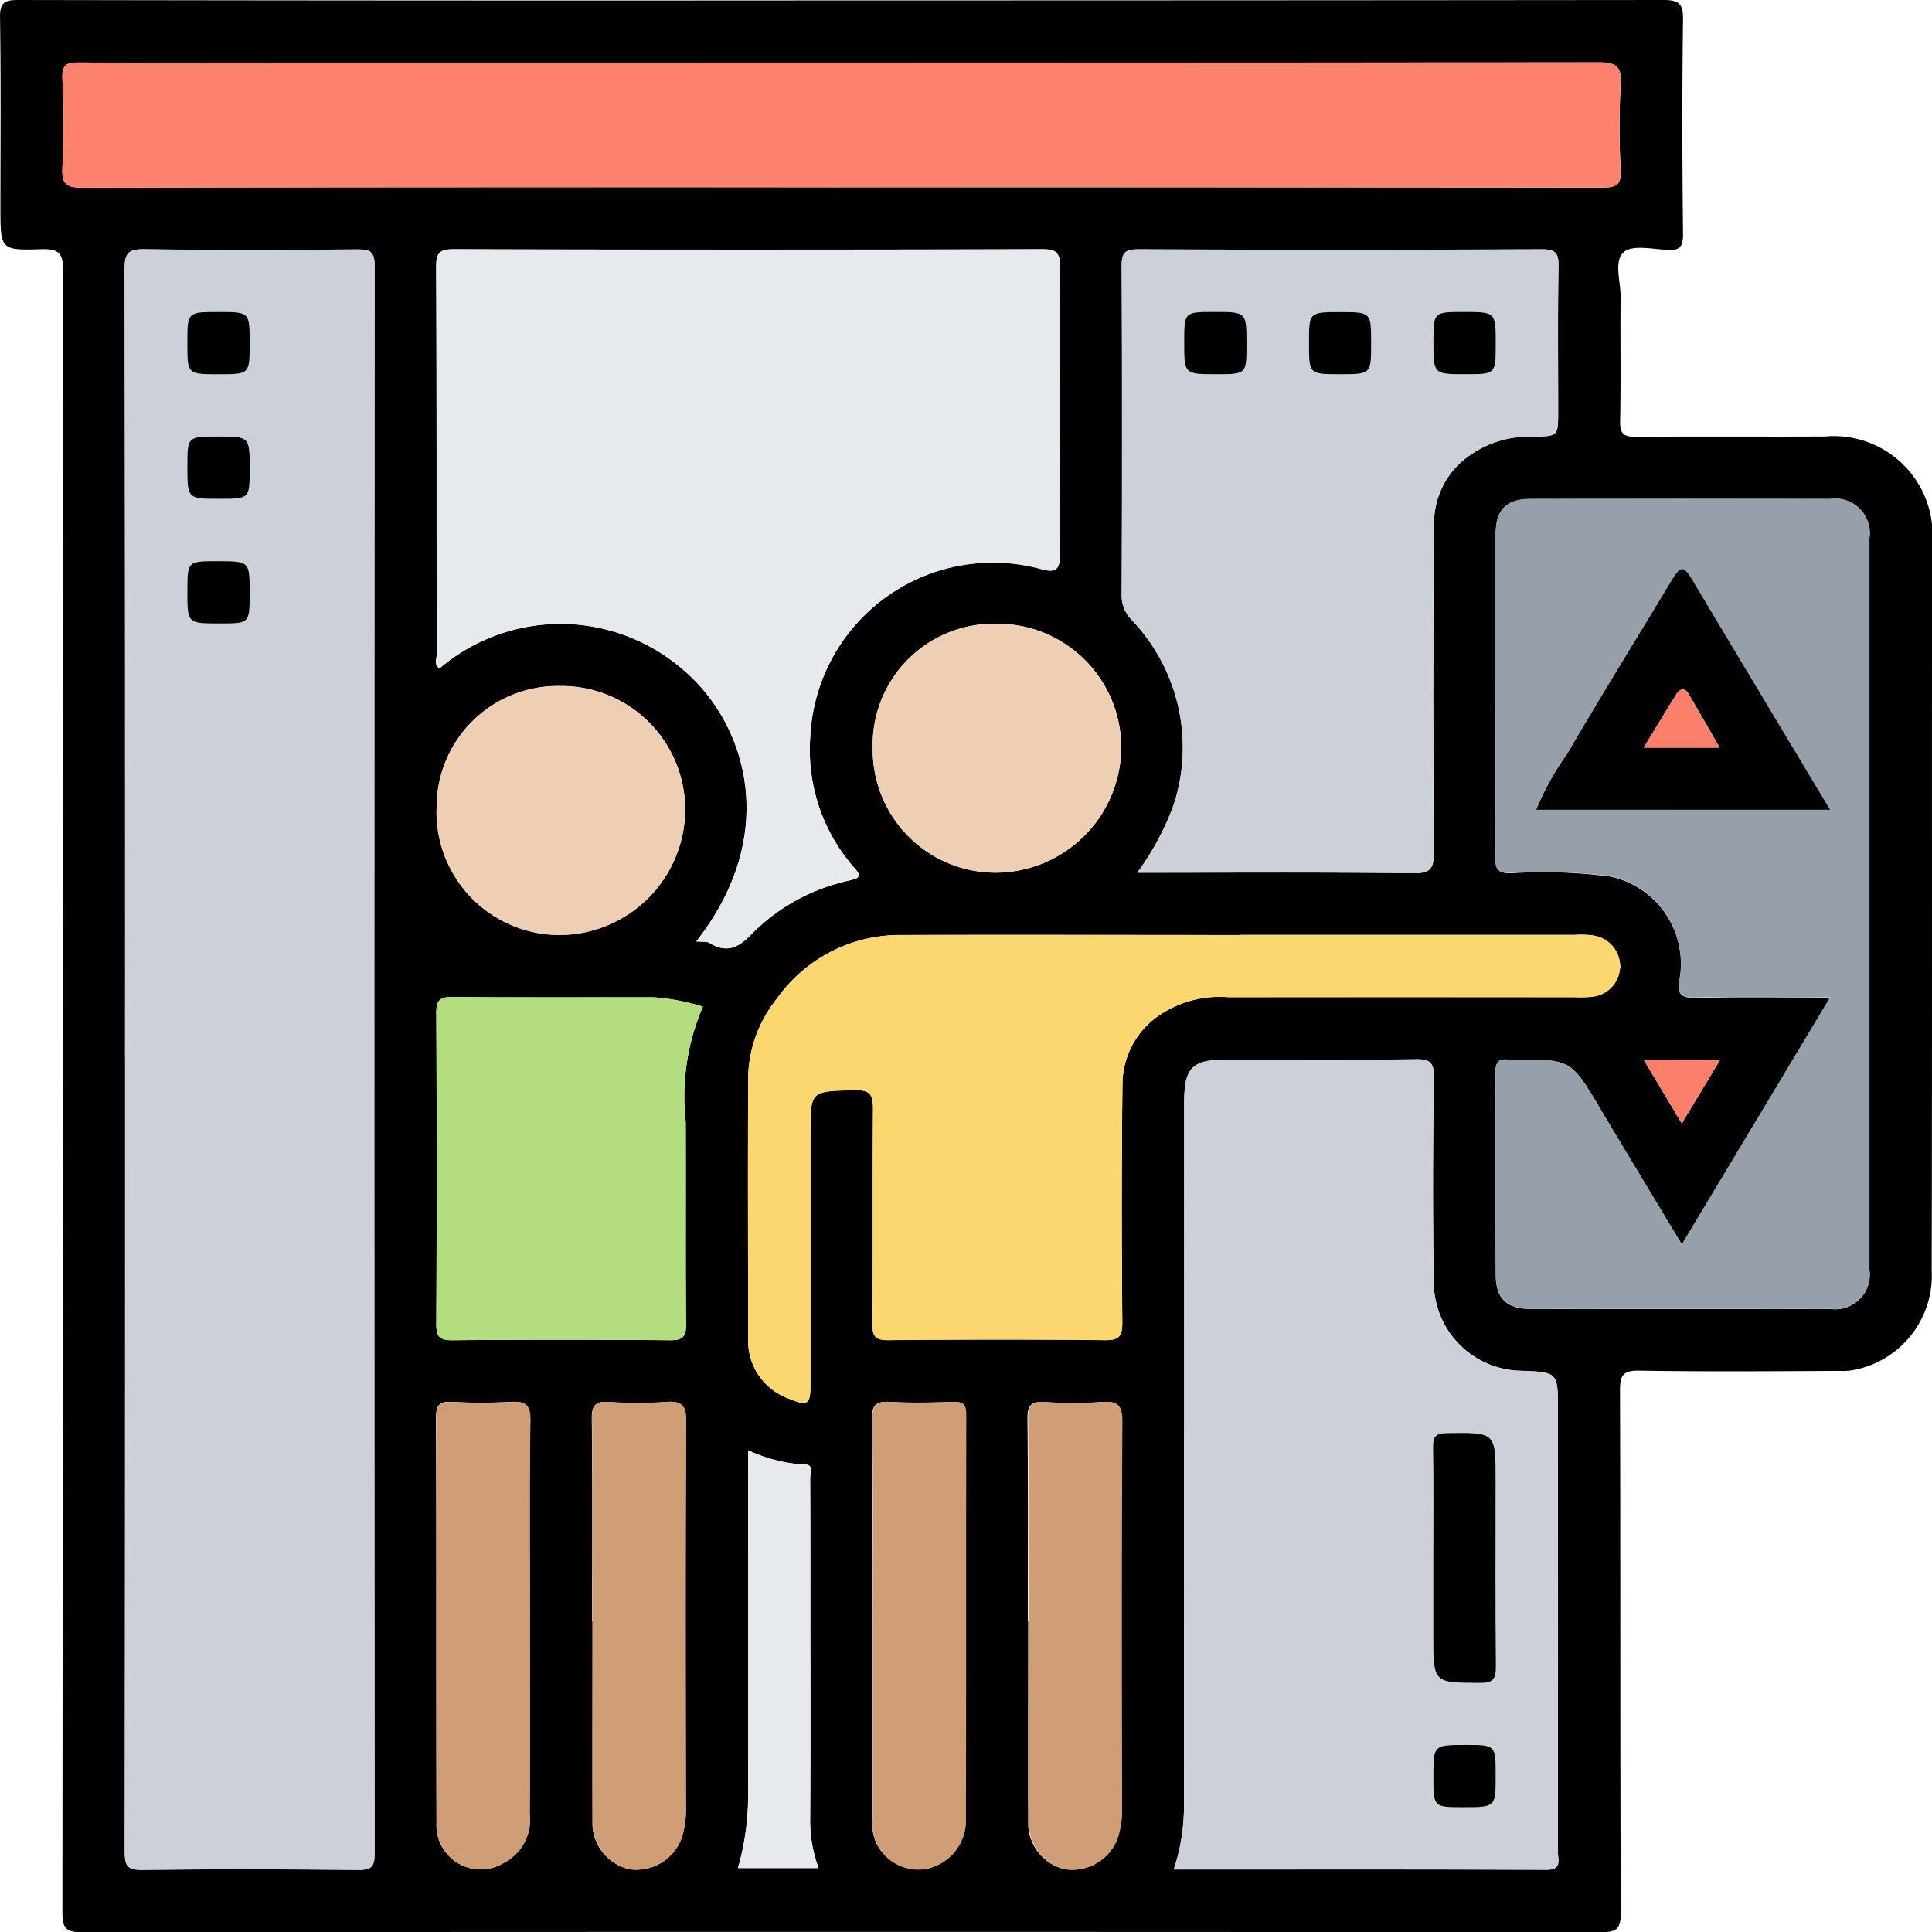
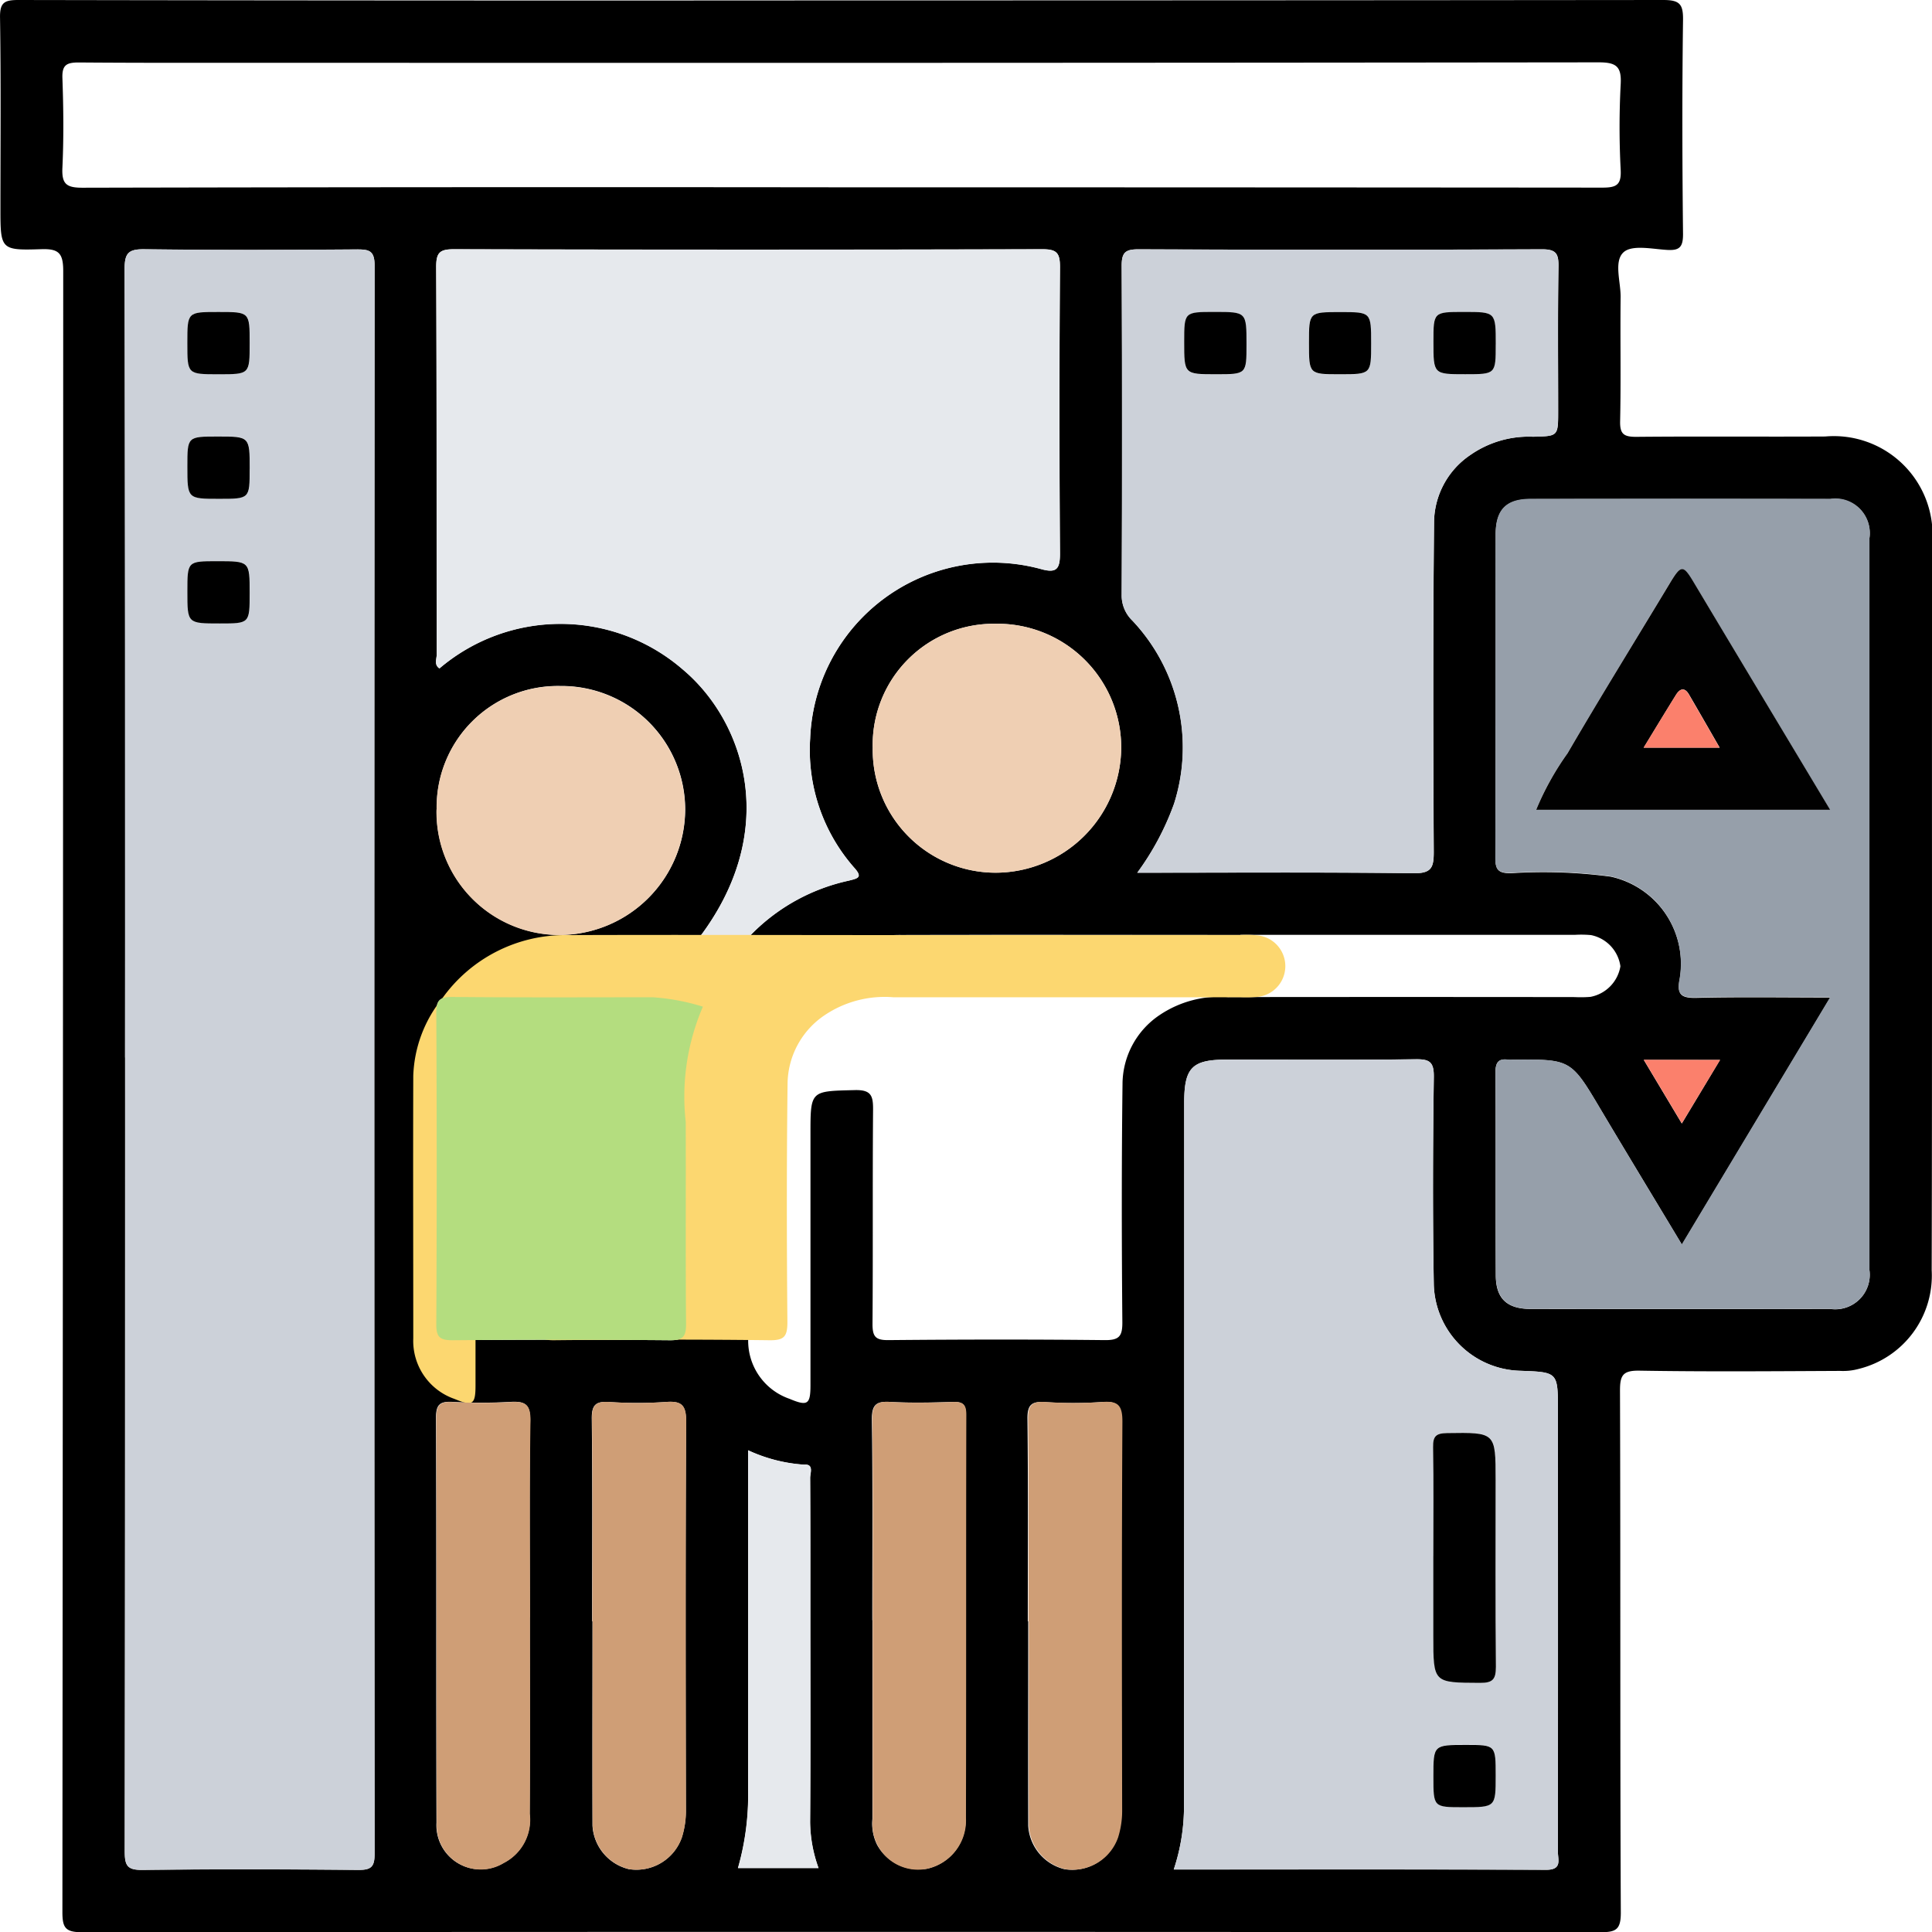
<svg xmlns="http://www.w3.org/2000/svg" id="ASANSÖR" width="61.545" height="61.553" viewBox="0 0 61.545 61.553">
  <defs>
    <clipPath id="clip-path">
      <rect id="Rectangle_151" data-name="Rectangle 151" width="61.545" height="61.553" fill="none" />
    </clipPath>
  </defs>
  <g id="Group_325" data-name="Group 325" clip-path="url(#clip-path)">
    <path id="Path_1553" data-name="Path 1553" d="M26.812.013Q39.9.013,52.983,0c.523,0,.637.13.63.639-.031,2.274-.025,4.548,0,6.822,0,.415-.116.525-.513.5-.47-.028-1.1-.169-1.375.069-.323.282-.1.93-.1,1.417-.016,1.323.013,2.646-.016,3.969-.01.42.125.5.515.5,2-.019,4.01,0,6.015-.011a3.145,3.145,0,0,1,3.409,3.428c-.013,7.711.006,15.421-.014,23.132a3.061,3.061,0,0,1-2.32,3.141,1.888,1.888,0,0,1-.6.065c-2.129.01-4.259.028-6.388-.008-.538-.009-.623.154-.621.648.019,5.54,0,11.08.026,16.62,0,.537-.153.621-.647.621q-24.186-.021-48.373,0c-.531,0-.624-.144-.624-.643q.021-26.14.026-52.28c0-.573-.152-.709-.7-.691-1.295.042-1.3.013-1.3-1.3C.013,4.616.031,2.59,0,.565-.008.085.132,0,.58,0Q13.7.024,26.812.013M3.983,33.688q0,12.65-.011,25.3c0,.452.09.586.566.58,2.294-.029,4.589-.023,6.883,0,.4,0,.51-.1.51-.508q-.016-25.3,0-50.6c0-.477-.175-.516-.567-.514-2.253.017-4.506.026-6.759-.005-.515-.007-.639.119-.637.636Q4,21.132,3.983,33.688m18.2-3.7c.19.02.331-.006.422.05.551.337.927.147,1.346-.292a6.191,6.191,0,0,1,3.081-1.693c.293-.072.456-.1.191-.4a5.67,5.67,0,0,1-1.415-4.128,5.826,5.826,0,0,1,7.351-5.4c.5.141.61,0,.607-.5q-.031-4.557,0-9.115c0-.462-.107-.574-.571-.572q-9.363.026-18.726,0c-.459,0-.576.1-.574.569.021,4.113.011,8.226.017,12.339,0,.145-.091.327.087.445a5.949,5.949,0,0,1,7.752.034c1.98,1.662,3.159,5.182.431,8.662M37.39,59.555c3.974,0,7.92-.008,11.865.009.512,0,.372-.317.372-.57q.006-7.035,0-14.07c0-1.231,0-1.213-1.24-1.258a2.827,2.827,0,0,1-2.713-2.727c-.04-2.21-.032-4.422,0-6.632.006-.482-.138-.569-.584-.563-2,.025-4.008.01-6.012.011-1.109,0-1.356.252-1.356,1.385q0,11.188-.006,22.376a6.352,6.352,0,0,1-.327,2.04m16.186-19.91c-.894-1.489-1.746-2.893-2.584-4.3-.951-1.6-.945-1.606-2.811-1.586a.772.772,0,0,1-.124,0c-.327-.05-.42.088-.418.413.013,2.149,0,4.3.01,6.448,0,.742.352,1.075,1.108,1.077q4.774.007,9.548,0a1.1,1.1,0,0,0,1.246-1.24q0-11.657,0-23.313a1.1,1.1,0,0,0-1.242-1.244q-4.774-.007-9.548,0c-.778,0-1.113.34-1.114,1.134,0,3.431,0,6.862-.01,10.292,0,.371.082.488.475.492a16.166,16.166,0,0,1,3.2.108,2.848,2.848,0,0,1,2.2,3.24c-.1.5.019.633.527.621,1.4-.033,2.792-.011,4.266-.011l-4.728,7.876M36.229,27.8c3.007,0,5.9-.02,8.793.017.581.007.653-.179.651-.687-.019-3.514-.025-7.028.01-10.542a2.618,2.618,0,0,1,1.153-2.093,3.253,3.253,0,0,1,2-.584c.8-.02.8-.007.8-.826,0-1.53-.015-3.06.01-4.589.007-.416-.074-.557-.528-.555q-6.418.029-12.836,0c-.422,0-.553.085-.55.532q.031,5.24,0,10.48a1.112,1.112,0,0,0,.338.813A5.889,5.889,0,0,1,37.4,25.606,8.634,8.634,0,0,1,36.229,27.8M26.74,5.967q12.151,0,24.3.01c.445,0,.611-.079.587-.565a25.962,25.962,0,0,1,0-2.726c.032-.569-.141-.7-.7-.7Q29.973,2.01,9.019,2C6.85,2,4.68,2.007,2.51,1.99c-.388,0-.538.076-.523.5.034.949.044,1.9,0,2.851-.025.521.126.64.64.639q12.058-.027,24.115-.013M39.512,29.784v0c-3.6,0-7.194-.009-10.791,0a4.8,4.8,0,0,0-3.967,2.021,4.141,4.141,0,0,0-.92,2.456c-.014,2.791-.007,5.581,0,8.372a1.955,1.955,0,0,0,1.312,1.926c.578.242.671.185.671-.433q0-4,0-8c0-1.394,0-1.365,1.411-1.4.528-.014.586.184.583.628-.019,2.274,0,4.548-.018,6.822,0,.4.093.518.506.514,2.294-.021,4.589-.025,6.883,0,.471.006.574-.121.57-.578-.022-2.542-.026-5.085.006-7.628a2.661,2.661,0,0,1,1.177-2.146,3.424,3.424,0,0,1,2.188-.575q5.519-.007,11.039,0a3.858,3.858,0,0,0,.5-.007,1.189,1.189,0,0,0,.956-.975,1.179,1.179,0,0,0-.936-.993,3.426,3.426,0,0,0-.5-.009H39.512M22.39,32.068a6.911,6.911,0,0,0-1.6-.3c-2.127,0-4.254.011-6.381-.009-.4,0-.513.106-.511.511q.025,4.956,0,9.912c0,.4.1.515.51.512q3.469-.029,6.938,0c.409,0,.512-.113.508-.514-.019-2.147,0-4.3-.011-6.443a7.238,7.238,0,0,1,.547-3.669m-8.482-6.286a3.918,3.918,0,0,0,3.919,4,4.011,4.011,0,0,0,4-3.993,3.94,3.94,0,0,0-3.986-3.937,3.857,3.857,0,0,0-3.929,3.926M27.8,23.809A3.917,3.917,0,0,0,31.731,27.8a4.011,4.011,0,0,0,3.984-3.943,3.942,3.942,0,0,0-4-3.987A3.858,3.858,0,0,0,27.8,23.809M18.868,51.646h.005c0,2.171-.006,4.342,0,6.512a1.517,1.517,0,0,0,1.159,1.385,1.534,1.534,0,0,0,1.686-1.01,2.834,2.834,0,0,0,.129-.841c-.008-4.135-.016-8.27.008-12.4,0-.528-.142-.671-.65-.631a12.979,12.979,0,0,1-1.8,0c-.426-.026-.56.089-.555.536.025,2.15.011,4.3.011,6.45m-1.985-.126c0-2.088-.019-4.176.013-6.264.008-.507-.152-.626-.621-.6a16.491,16.491,0,0,1-1.86,0c-.4-.02-.521.091-.52.506.016,4.3,0,8.6.015,12.9a1.406,1.406,0,0,0,2.136,1.281,1.544,1.544,0,0,0,.83-1.564c.014-2.088.005-4.176.005-6.264m10.916.095q0,3.163,0,6.326a1.531,1.531,0,0,0,.151.833,1.515,1.515,0,0,0,1.6.756,1.573,1.573,0,0,0,1.217-1.62c.01-4.28,0-8.559.012-12.838,0-.337-.111-.419-.426-.409-.661.021-1.325.035-1.984,0-.453-.027-.593.09-.587.569.029,2.129.013,4.258.013,6.388m4.962.031h.005c0,2.171-.006,4.341,0,6.512a1.517,1.517,0,0,0,1.158,1.386,1.533,1.533,0,0,0,1.686-1.01,2.834,2.834,0,0,0,.129-.841c-.008-4.135-.016-8.27.008-12.4,0-.528-.142-.671-.65-.631a12.979,12.979,0,0,1-1.8,0c-.425-.026-.56.089-.555.536.025,2.15.011,4.3.011,6.45M23.829,46.2c0,3.62,0,7.213,0,10.806a8.45,8.45,0,0,1-.323,2.5h2.566a4.42,4.42,0,0,1-.268-1.463c.016-2.23.007-4.461.007-6.691,0-1.425,0-2.85-.006-4.275,0-.152.126-.445-.186-.42a5.01,5.01,0,0,1-1.793-.46M54.792,33.765H52.363l1.211,2.025,1.217-2.025" transform="translate(0.001 0)" />
    <path id="Path_1554" data-name="Path 1554" d="M23.963,73.636q0-12.556-.013-25.113c0-.517.122-.643.637-.636,2.253.031,4.506.022,6.759.006.393,0,.568.036.568.513q-.021,25.3,0,50.6c0,.406-.106.512-.509.508-2.294-.02-4.589-.025-6.883,0-.476.006-.567-.129-.566-.58q.022-12.65.011-25.3m3.969-14.8c0-1.013,0-1.013-1.033-1.013-.951,0-.951,0-.951.971,0,1.013,0,1.013,1.033,1.013.951,0,.951,0,.951-.972m0-3.949c0-1.033,0-1.033-1.013-1.033-.971,0-.971,0-.971.951,0,1.033,0,1.033,1.013,1.033.971,0,.971,0,.971-.951m-.994-3.018c.994,0,.994,0,.994-.99s0-.994-.991-.994-.994,0-.994.99,0,.994.99.994" transform="translate(-19.98 -39.948)" fill="#ccd1d9" />
    <path id="Path_1555" data-name="Path 1555" d="M92.07,69.949c2.728-3.48,1.549-7-.431-8.662a5.949,5.949,0,0,0-7.752-.034c-.178-.118-.087-.3-.087-.445-.006-4.113,0-8.226-.017-12.339,0-.467.115-.571.574-.569q9.363.025,18.726,0c.465,0,.575.11.571.572q-.035,4.557,0,9.115c0,.5-.109.641-.607.5a5.826,5.826,0,0,0-7.351,5.4,5.671,5.671,0,0,0,1.415,4.128c.265.3.1.326-.191.4a6.191,6.191,0,0,0-3.081,1.693c-.419.439-.795.629-1.346.292-.091-.056-.232-.031-.422-.05" transform="translate(-69.889 -39.958)" fill="#e6e9ed" />
    <path id="Path_1556" data-name="Path 1556" d="M225.546,229.354a6.351,6.351,0,0,0,.327-2.04q.014-11.188.006-22.376c0-1.132.247-1.384,1.356-1.385,2,0,4.008.014,6.012-.011.446-.006.59.081.584.563-.028,2.21-.036,4.422,0,6.632a2.827,2.827,0,0,0,2.713,2.727c1.239.045,1.24.028,1.24,1.258q0,7.035,0,14.07c0,.254.139.573-.372.57-3.945-.017-7.891-.009-11.865-.009m8.272-9.986v2.539c0,1.513,0,1.5,1.487,1.5.407,0,.511-.109.507-.511-.021-1.982-.01-3.964-.01-5.946,0-1.536,0-1.524-1.549-1.5-.351,0-.45.1-.443.448.021,1.156.008,2.312.008,3.468m.947,8c1.037,0,1.037,0,1.037-1.009,0-.975,0-.975-.947-.975-1.037,0-1.037,0-1.037,1.009,0,.975,0,.975.947.975" transform="translate(-188.156 -169.799)" fill="#ccd1d9" />
    <path id="Path_1557" data-name="Path 1557" d="M293.3,119.6l4.728-7.876c-1.475,0-2.871-.022-4.266.011-.509.012-.627-.119-.527-.621a2.848,2.848,0,0,0-2.2-3.239,16.14,16.14,0,0,0-3.2-.108c-.393,0-.476-.122-.475-.492.014-3.431.005-6.862.01-10.293,0-.793.336-1.133,1.114-1.134q4.774-.007,9.548,0A1.1,1.1,0,0,1,299.28,97.1q0,11.657,0,23.313a1.1,1.1,0,0,1-1.246,1.24q-4.774.006-9.548,0c-.756,0-1.1-.335-1.108-1.077-.009-2.149,0-4.3-.011-6.448,0-.325.091-.463.418-.413a.771.771,0,0,0,.124,0c1.866-.02,1.86-.016,2.811,1.586.838,1.412,1.69,2.816,2.584,4.3m4.717-13.848c-1.486-2.477-2.924-4.872-4.359-7.269-.32-.535-.392-.53-.735.039-1.09,1.811-2.2,3.607-3.268,5.433a9.026,9.026,0,0,0-1,1.8Z" transform="translate(-239.727 -79.959)" fill="#969faa" />
    <path id="Path_1558" data-name="Path 1558" d="M216.015,67.759a8.639,8.639,0,0,0,1.168-2.193,5.889,5.889,0,0,0-1.329-5.838,1.112,1.112,0,0,1-.338-.813q.02-5.24,0-10.48c0-.448.128-.534.55-.532q6.418.024,12.836,0c.454,0,.534.139.528.555-.025,1.529-.01,3.059-.01,4.589,0,.819,0,.806-.8.826a3.254,3.254,0,0,0-2,.584,2.618,2.618,0,0,0-1.153,2.093c-.035,3.513-.029,7.028-.01,10.542,0,.508-.07.695-.65.687-2.893-.037-5.787-.017-8.793-.017M227.432,50.93c0-1.033,0-1.033-1.013-1.033-.972,0-.972,0-.972.951,0,1.033,0,1.033,1.013,1.033.971,0,.971,0,.971-.951m-7.939,0c0-1.029,0-1.029-1.018-1.029-.967,0-.967,0-.967.956,0,1.029,0,1.029,1.018,1.029.967,0,.967,0,.967-.956m3.969-.024c0-1,0-1-.98-1-1,0-1,0-1,.98,0,1,0,1,.98,1,1,0,1,0,1-.98" transform="translate(-179.786 -39.96)" fill="#ccd1d9" />
-     <path id="Path_1559" data-name="Path 1559" d="M36.718,15.956q-12.058,0-24.115.013c-.515,0-.666-.118-.64-.639.046-.948.036-1.9,0-2.851-.015-.425.135-.5.523-.5,2.17.017,4.339.008,6.509.008q20.953,0,41.907-.013c.561,0,.735.132.7.7a25.961,25.961,0,0,0,0,2.726c.024.486-.143.565-.587.565q-12.15-.02-24.3-.01" transform="translate(-9.977 -9.989)" fill="#ff826e" />
-     <path id="Path_1560" data-name="Path 1560" d="M159.418,179.642h10.667a3.453,3.453,0,0,1,.5.009.985.985,0,0,1-.02,1.968,3.854,3.854,0,0,1-.5.007q-5.519,0-11.039,0a3.422,3.422,0,0,0-2.188.574,2.662,2.662,0,0,0-1.177,2.146c-.032,2.542-.028,5.085-.006,7.628,0,.457-.1.584-.57.578-2.294-.028-4.589-.023-6.883,0-.412,0-.509-.116-.506-.514.019-2.274,0-4.548.018-6.822,0-.444-.055-.643-.583-.628-1.41.038-1.411.009-1.411,1.4q0,4,0,8c0,.617-.092.674-.671.433a1.955,1.955,0,0,1-1.312-1.926c0-2.791-.009-5.582,0-8.372a4.139,4.139,0,0,1,.92-2.456,4.8,4.8,0,0,1,3.967-2.021c3.6-.013,7.194,0,10.791,0Z" transform="translate(-119.905 -149.858)" fill="#fcd770" />
+     <path id="Path_1560" data-name="Path 1560" d="M159.418,179.642a3.453,3.453,0,0,1,.5.009.985.985,0,0,1-.02,1.968,3.854,3.854,0,0,1-.5.007q-5.519,0-11.039,0a3.422,3.422,0,0,0-2.188.574,2.662,2.662,0,0,0-1.177,2.146c-.032,2.542-.028,5.085-.006,7.628,0,.457-.1.584-.57.578-2.294-.028-4.589-.023-6.883,0-.412,0-.509-.116-.506-.514.019-2.274,0-4.548.018-6.822,0-.444-.055-.643-.583-.628-1.41.038-1.411.009-1.411,1.4q0,4,0,8c0,.617-.092.674-.671.433a1.955,1.955,0,0,1-1.312-1.926c0-2.791-.009-5.582,0-8.372a4.139,4.139,0,0,1,.92-2.456,4.8,4.8,0,0,1,3.967-2.021c3.6-.013,7.194,0,10.791,0Z" transform="translate(-119.905 -149.858)" fill="#fcd770" />
    <path id="Path_1561" data-name="Path 1561" d="M92.326,191.887a7.236,7.236,0,0,0-.547,3.669c.008,2.148-.008,4.3.011,6.443,0,.4-.1.518-.508.514q-3.469-.03-6.938,0c-.406,0-.512-.108-.51-.512q.025-4.956,0-9.912c0-.4.106-.515.511-.511,2.127.02,4.254.011,6.381.009a6.912,6.912,0,0,1,1.6.3" transform="translate(-69.935 -159.819)" fill="#b4dd7f" />
    <path id="Path_1562" data-name="Path 1562" d="M83.878,135.769a3.857,3.857,0,0,1,3.929-3.926,3.94,3.94,0,0,1,3.986,3.937,4.011,4.011,0,0,1-4,3.993,3.918,3.918,0,0,1-3.919-4" transform="translate(-69.97 -109.986)" fill="#efcfb3" />
    <path id="Path_1563" data-name="Path 1563" d="M167.684,123.807a3.858,3.858,0,0,1,3.917-3.938,3.942,3.942,0,0,1,4,3.987,4.011,4.011,0,0,1-3.984,3.943,3.917,3.917,0,0,1-3.931-3.992" transform="translate(-139.884 -99.998)" fill="#efcfb3" />
    <path id="Path_1564" data-name="Path 1564" d="M113.761,276.345c0-2.15.014-4.3-.011-6.45-.005-.447.129-.562.554-.536a12.976,12.976,0,0,0,1.8,0c.508-.04.653.1.65.631-.024,4.134-.016,8.269-.008,12.4a2.834,2.834,0,0,1-.129.841,1.533,1.533,0,0,1-1.686,1.01,1.516,1.516,0,0,1-1.159-1.385c-.009-2.171,0-4.342,0-6.512Z" transform="translate(-94.893 -224.699)" fill="#cf9e76" />
    <path id="Path_1565" data-name="Path 1565" d="M86.817,276.238c0,2.088.009,4.176-.005,6.264a1.544,1.544,0,0,1-.83,1.564,1.406,1.406,0,0,1-2.136-1.281c-.01-4.3,0-8.6-.015-12.9,0-.416.123-.527.52-.506a16.556,16.556,0,0,0,1.86,0c.469-.029.628.09.621.6-.032,2.087-.013,4.176-.013,6.264" transform="translate(-69.933 -224.717)" fill="#cf9e76" />
    <path id="Path_1566" data-name="Path 1566" d="M167.628,276.332c0-2.129.017-4.259-.013-6.388-.007-.479.134-.6.587-.568.659.039,1.323.025,1.984,0,.315-.01.427.072.426.409-.011,4.279,0,8.559-.012,12.838a1.573,1.573,0,0,1-1.217,1.62,1.454,1.454,0,0,1-1.754-1.589q0-3.163,0-6.326" transform="translate(-139.829 -224.716)" fill="#cf9e76" />
    <path id="Path_1567" data-name="Path 1567" d="M197.567,276.346c0-2.15.014-4.3-.011-6.45-.005-.447.129-.562.555-.536a12.976,12.976,0,0,0,1.8,0c.508-.04.653.1.65.631-.024,4.135-.016,8.269-.008,12.4a2.833,2.833,0,0,1-.129.841,1.534,1.534,0,0,1-1.686,1.01,1.517,1.517,0,0,1-1.159-1.385c-.009-2.171,0-4.341,0-6.512Z" transform="translate(-164.806 -224.699)" fill="#cf9e76" />
    <path id="Path_1568" data-name="Path 1568" d="M142.141,278.691a5.007,5.007,0,0,0,1.793.46c.311-.025.185.269.186.42.01,1.425.006,2.85.006,4.275,0,2.23.01,4.461-.007,6.691a4.422,4.422,0,0,0,.268,1.464h-2.566a8.453,8.453,0,0,0,.323-2.5c-.008-3.593,0-7.186,0-10.806" transform="translate(-118.31 -232.491)" fill="#e6e9ed" />
    <path id="Path_1569" data-name="Path 1569" d="M318.3,203.68,317.08,205.7l-1.211-2.025Z" transform="translate(-263.505 -169.915)" fill="#fb806c" />
    <path id="Path_1570" data-name="Path 1570" d="M37.984,108.844c0,.972,0,.972-.951.972-1.033,0-1.033,0-1.033-1.013,0-.971,0-.971.951-.971,1.033,0,1.033,0,1.033,1.013" transform="translate(-30.031 -89.955)" />
    <path id="Path_1571" data-name="Path 1571" d="M37.984,84.919c0,.951,0,.951-.971.951-1.013,0-1.013,0-1.013-1.033,0-.951,0-.951.972-.951,1.013,0,1.013,0,1.013,1.033" transform="translate(-30.031 -69.98)" />
    <path id="Path_1572" data-name="Path 1572" d="M36.99,61.927c-.99,0-.99,0-.99-.994s0-.99.994-.99.991,0,.991.994,0,.99-.994.99" transform="translate(-30.032 -50.005)" />
    <path id="Path_1573" data-name="Path 1573" d="M275.4,279.276c0-1.156.013-2.312-.008-3.468-.006-.348.093-.443.443-.448,1.549-.022,1.549-.034,1.549,1.5,0,1.982-.011,3.964.009,5.946,0,.4-.1.513-.507.511-1.487-.007-1.487.009-1.487-1.5v-2.539" transform="translate(-229.74 -229.708)" />
    <path id="Path_1574" data-name="Path 1574" d="M276.389,337.287c-.947,0-.947,0-.947-.975,0-1.009,0-1.009,1.037-1.009.947,0,.947,0,.947.975,0,1.009,0,1.009-1.037,1.009" transform="translate(-229.78 -279.717)" />
    <path id="Path_1575" data-name="Path 1575" d="M304.549,117.042h-9.358a9.013,9.013,0,0,1,1-1.8c1.064-1.826,2.178-3.622,3.268-5.433.343-.569.414-.575.735-.039,1.435,2.4,2.873,4.792,4.359,7.269m-3.517-1.977c-.357-.62-.665-1.159-.978-1.695-.146-.25-.3-.173-.417.02-.337.541-.666,1.087-1.025,1.675Z" transform="translate(-246.255 -91.246)" fill="#010101" />
    <path id="Path_1576" data-name="Path 1576" d="M277.427,60.975c0,.951,0,.951-.971.951-1.013,0-1.013,0-1.013-1.033,0-.951,0-.951.972-.951,1.013,0,1.013,0,1.013,1.033" transform="translate(-229.78 -50.005)" />
    <path id="Path_1577" data-name="Path 1577" d="M229.539,60.971c0,.956,0,.956-.967.956-1.018,0-1.018,0-1.018-1.029,0-.956,0-.956.967-.956,1.018,0,1.018,0,1.018,1.029" transform="translate(-189.831 -50.005)" />
    <path id="Path_1578" data-name="Path 1578" d="M253.483,60.947c0,.98,0,.98-1,.98-.98,0-.98,0-.98-1,0-.98,0-.98,1-.98.98,0,.98,0,.98,1" transform="translate(-209.805 -50.005)" />
    <path id="Path_1579" data-name="Path 1579" d="M318.246,134.358h-2.42c.359-.588.688-1.134,1.025-1.675.121-.193.271-.271.417-.02.313.536.621,1.075.978,1.695" transform="translate(-263.469 -110.539)" fill="#fb806c" />
  </g>
</svg>